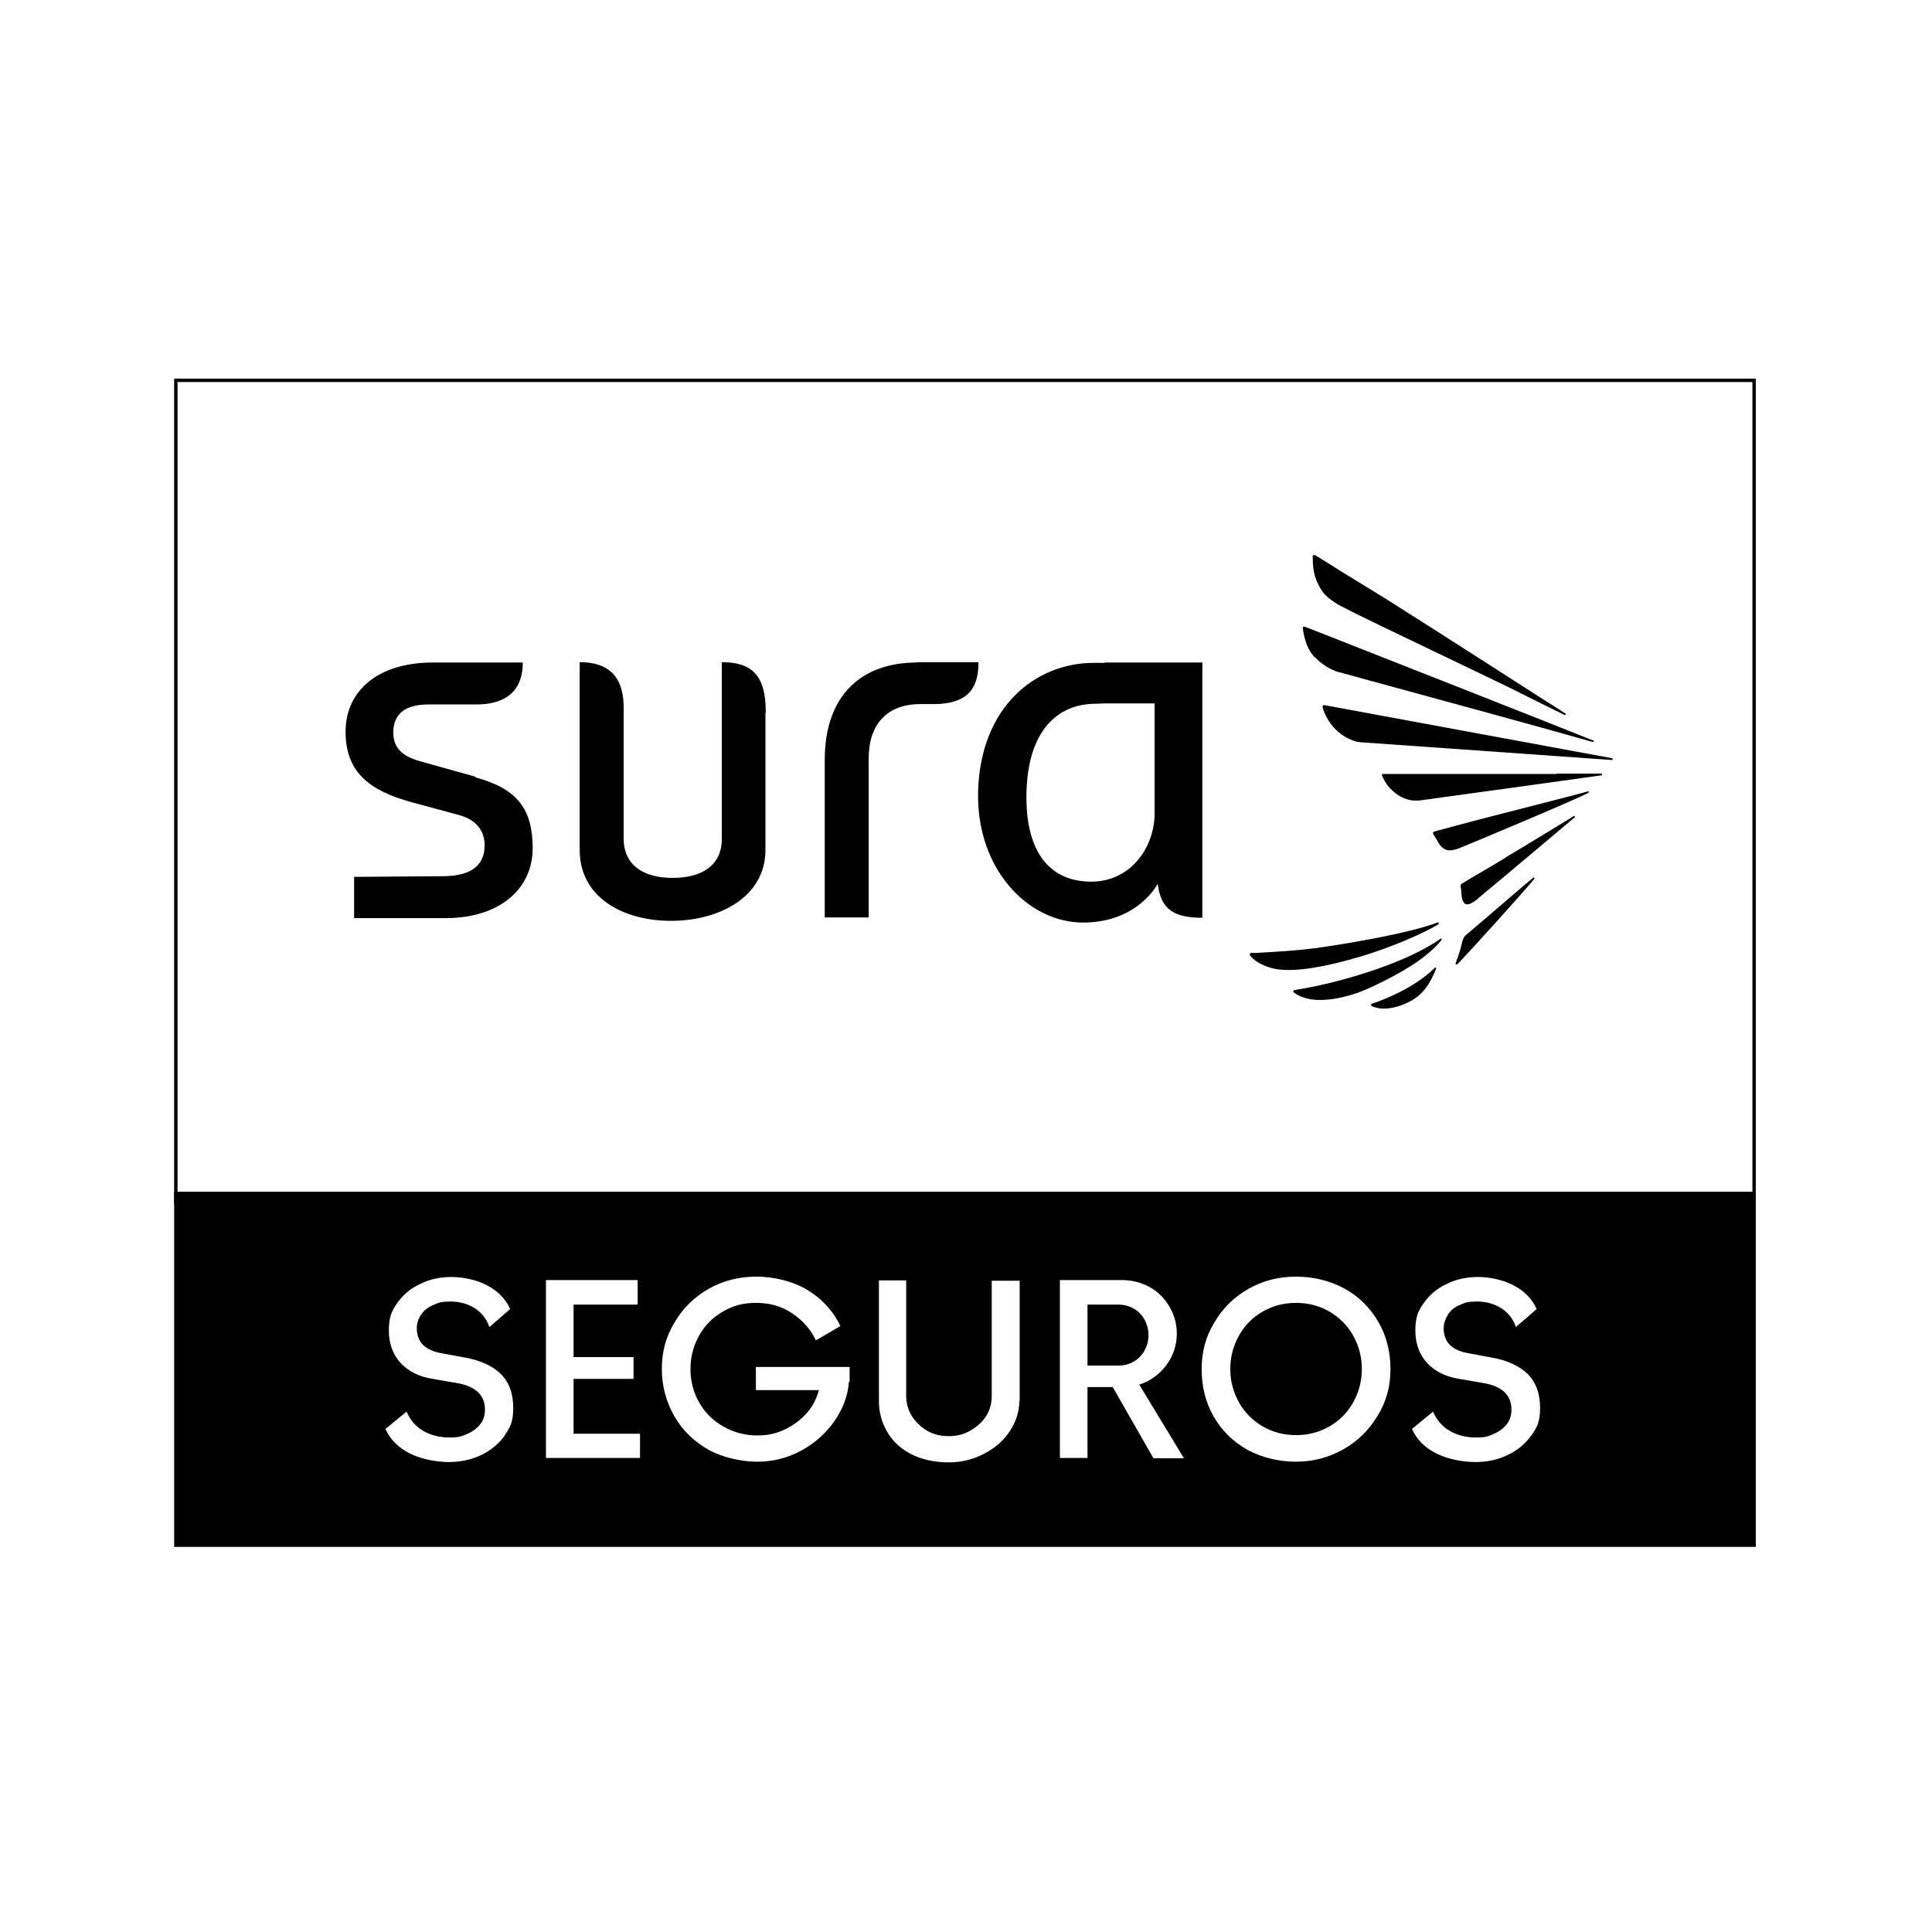
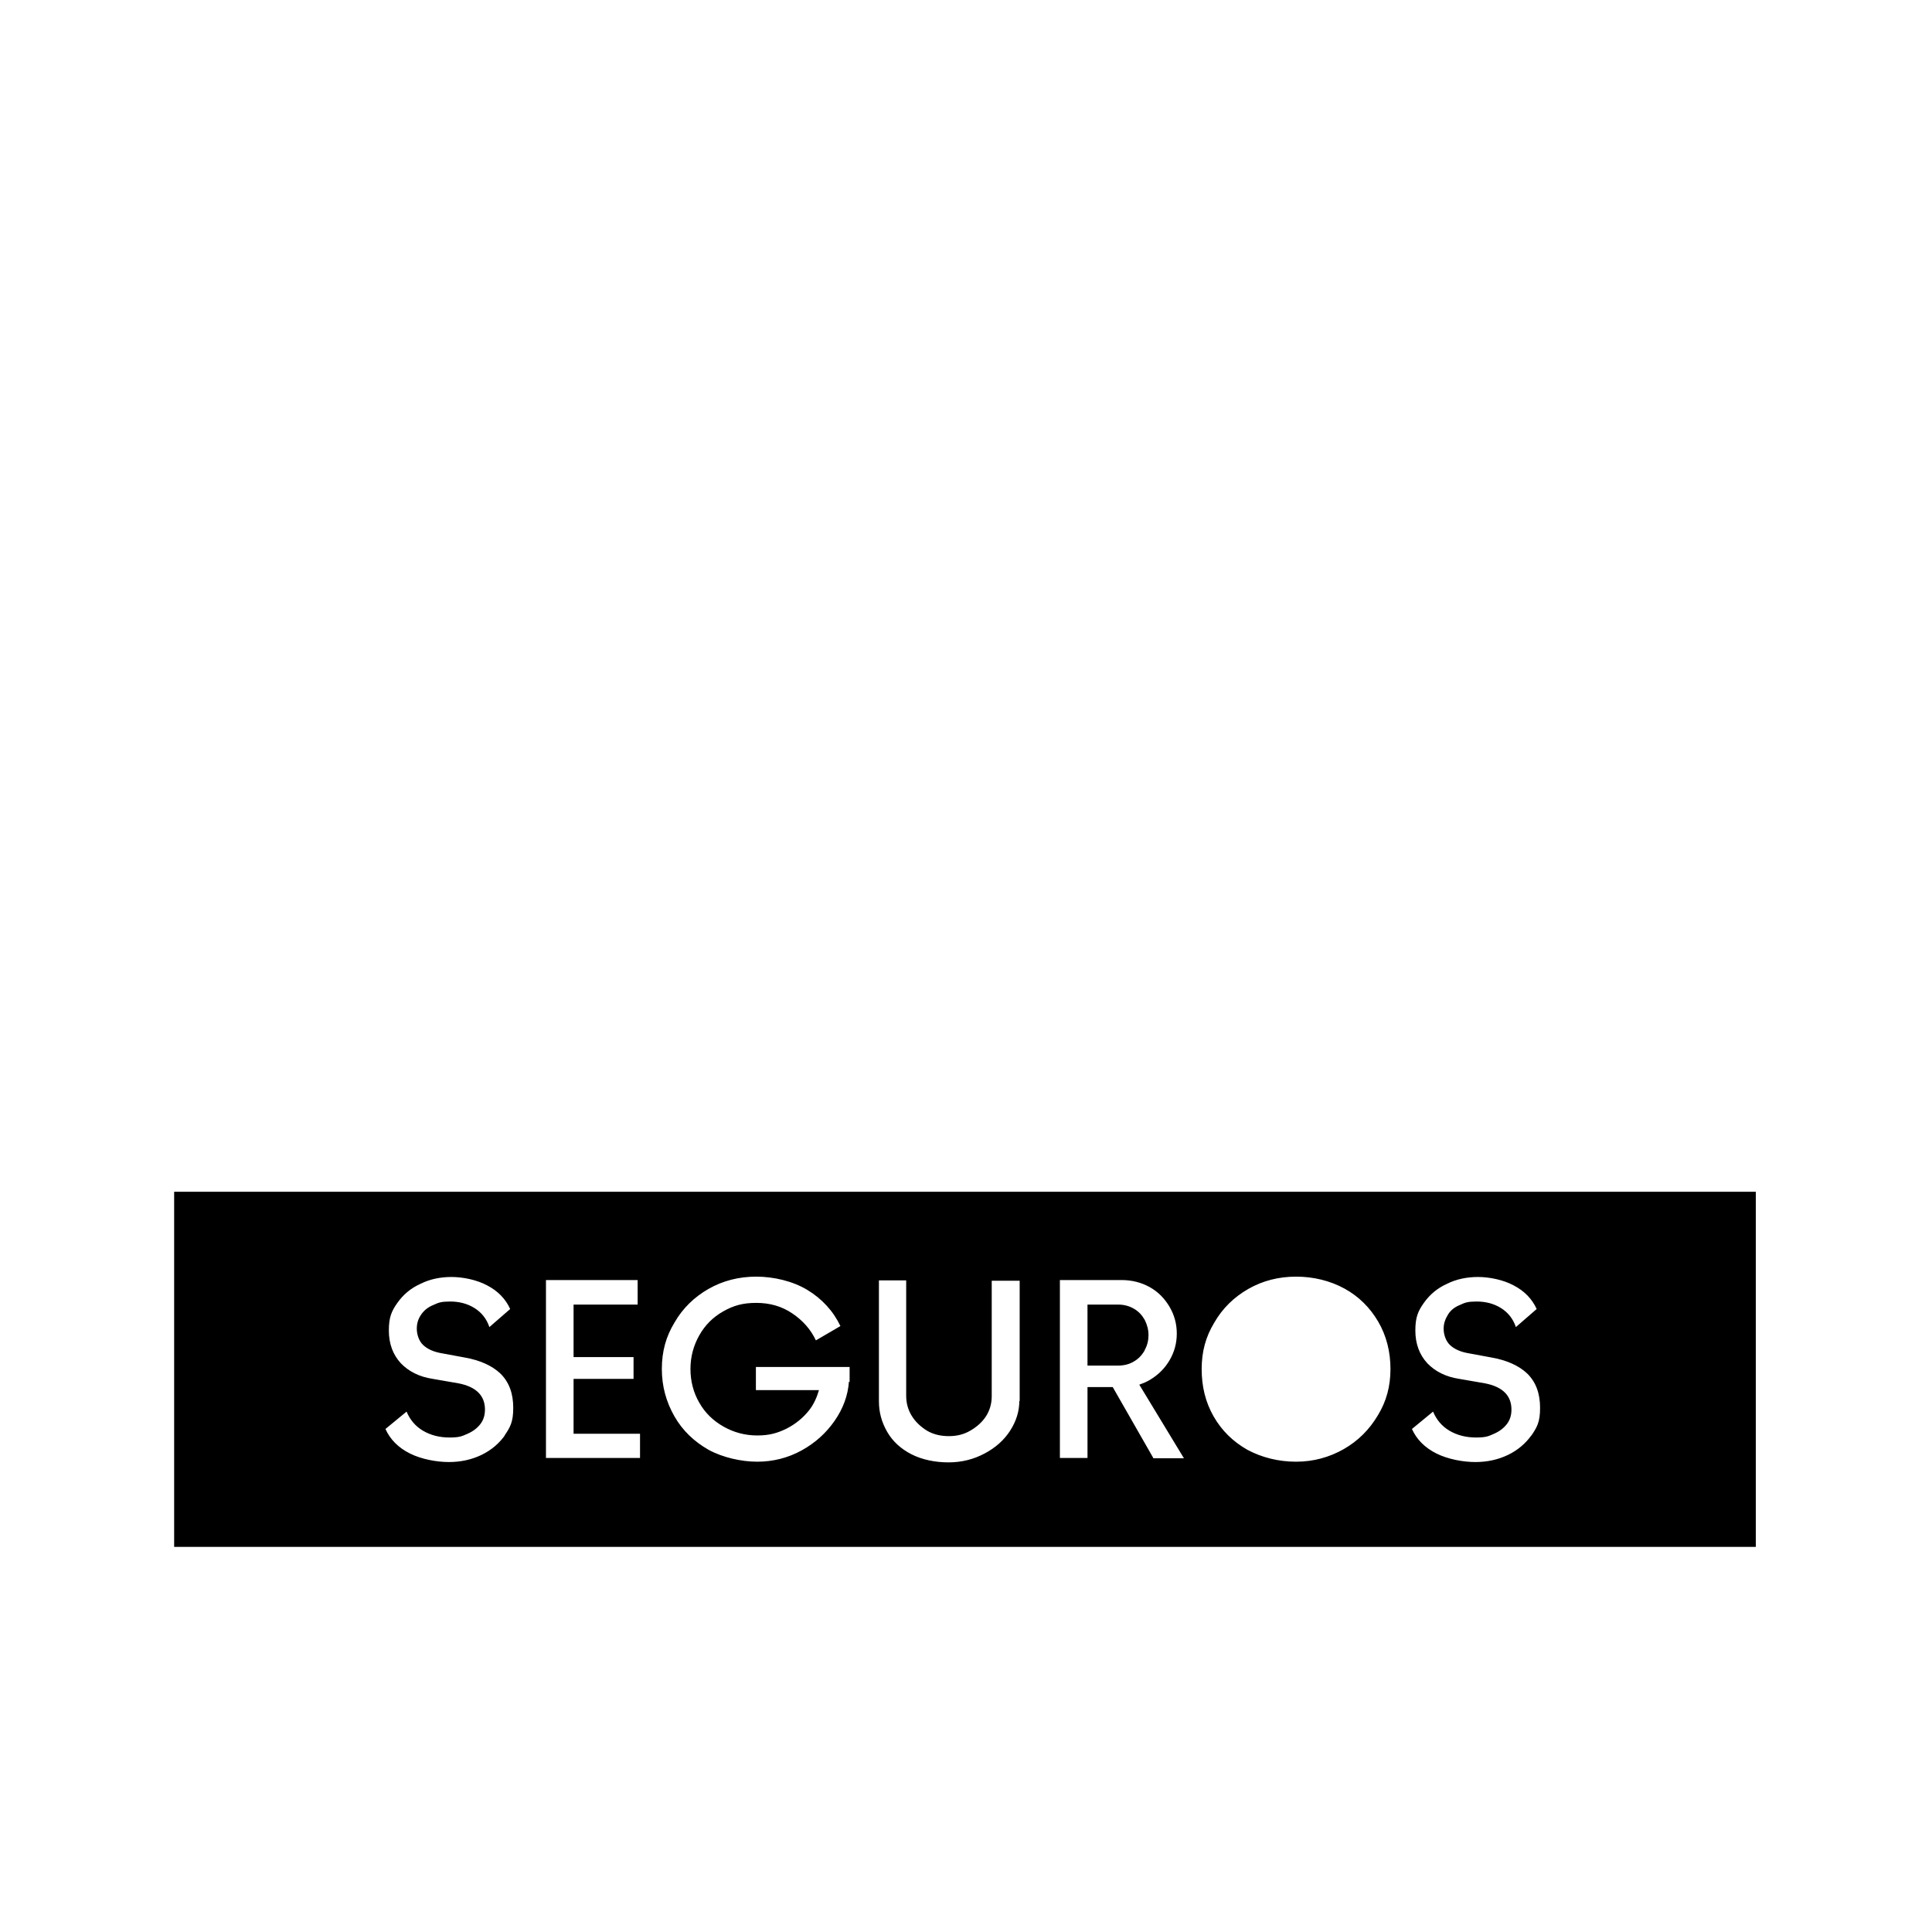
<svg xmlns="http://www.w3.org/2000/svg" id="Capa_1" data-name="Capa 1" version="1.1" viewBox="0 0 566.9 566.9">
  <defs>
    <style>
      .cls-1, .cls-2 {
        fill: #000000;
        stroke-width: 0px;
      }

      .cls-2 {
        fill-rule: evenodd;
      }
    </style>
  </defs>
  <g>
-     <path class="cls-2" d="M404.5,284.2c-7.6,2.6-15.7,4.9-24.6,6.3-.2,0-.4.2-.4.3s0,.2,0,.3c1.5,1.2,3.4,1.9,5.7,2.2,2.9.3,6.3,0,10.3-1.1,3.5-.9,6.9-2.5,10.7-4.4,3.6-1.8,7.1-3.8,10.1-5.9,3-2.2,5.3-4.3,6.7-6.1,0-.3,0-.4-.2-.4-4.6,3.2-10.9,6.2-18.4,8.8M422.1,271.1c.1-.3,0-.4-.1-.5-7.3,2.9-23.2,5.7-33.1,7.2-8.6,1.3-15.9,1.5-20,1.8h-1.8c-.2.2-.4.3-.4.5,0,.1,0,.2.2.4.7.9,3.1,3.1,7.9,3.9,5.5.8,13.8-.6,24-3.6,8.6-2.5,18.5-6.7,23.3-9.6M421,284c-6.2,6.1-15.4,9.5-18.4,10.5-.2,0-.3.2-.3.3,0,.1,0,.3.2.4.5.2,4.2,2.2,11.1-1.3,4-2,6-5.3,7.8-9.6,0-.2,0-.4-.2-.4,0,0-.2,0-.2,0M385.9,192.9c1.9,2,4.2,3.5,7.1,4.4h.2c.9.3,49.2,13.4,62,17,5.6,1.6,10,2.8,12.1,3.4.2,0,.4,0,.4-.2,0,0,0-.2-.2-.2-8.1-3.3-57.9-22.9-76.7-30.3l-7.9-3.1c-.3,0-.4,0-.5,0-.1.1-.1.3-.1.3,0,.7.5,4.3,2.1,6.9.5.7.9,1.3,1.5,1.9M388.1,173.7c1,1.2,1.9,2,3.6,3.1.6.4,1.2.8,1.9,1.1l4.5,2.3c2.5,1.3,39.8,19.1,45.3,21.8,6.5,3.3,12.9,6.4,15.7,7.8.3,0,.4,0,.3-.4-7-4.4-33.6-21.6-52.6-33.6l-13.7-8.4-2.5-1.6-4.7-2.9c-.2-.1-.4,0-.5,0-.2,0-.2.2-.2.3,0,.6-.1,4.2,1,6.9.5,1.2,1.1,2.5,1.9,3.5M473.1,222.5c-6.4-1.2-84.5-15.6-84.5-15.6-.2,0-.3,0-.5.2,0,.1,0,.3,0,.5,1.2,4.1,4.3,8.2,9.5,9.9.6.2,1.1.2,1.7.3,0,0,66.2,4.7,73.6,5.2.2,0,.3,0,.3-.2s0-.3-.2-.3M456.7,227.1c-6.9,0-15.4,0-23.3,0-10.7,0-27.6,0-27.6,0,0,0-.2,0-.3.1,0,.1,0,.2,0,.3.3.8,1.2,2.6,2.3,3.7,2.1,2.3,4.4,3.4,6.8,3.7.3,0,.6,0,.9,0s.6,0,.9,0c.3,0,50.7-7,53.5-7.4.1,0,.2-.1.2-.2s-.1-.3-.2-.3c-2.4,0-7.1,0-13.1,0M466,232.2c-3.1.9-15,3.9-25.5,6.6-9.1,2.3-19.3,5.1-19.3,5.1-1.1.3-.7.7-.6.9.2.4.9,1.4,1.5,2.5,1.6,2.8,3.8,2.4,5.8,1.7.4-.1,36.5-15.2,38.2-16.4.2-.1,0-.3,0-.4,0-.1-.2-.1-.3-.1M449.8,257.6c-4.8,4-12.1,10.4-19.7,16.8-.7.6-1,1.6-1.3,3-.5,2.2-1.6,5-1.6,5-.2.6,0,.9.7.3,5.9-6.3,18.8-20.6,22.3-24.8,0-.3,0-.4-.2-.4h-.2c0,0,0,0,0,0ZM441.7,251.7c-4.3,2.7-9.8,5.7-12.6,7.5-.3.2-.6.2-.5,1.1,0,0,.2.8.2,1.8.3,4.2,2,3.8,4.5,1.9l.3-.3c8.7-7.2,24.9-20.9,28.5-23.9,0-.3,0-.4-.2-.4-3.5,2.1-12.5,7.7-20.3,12.3" />
-     <path class="cls-2" d="M224.6,209.1v40.3c0,13.9-13.7,20.8-27.7,20.8s-26.8-6.8-26.8-20.8v-55.1c6,0,12.8,2,12.9,13.1v38.8c.1,7.6,5.7,11.4,14.4,11.4s14.4-3.8,14.4-11.4v-51.9c8.9,0,12.9,3.9,12.9,14.7M269,194.4c-16,0-27,9.4-27,28.6v46.2h12.9v-46.7c0-9.9,5.3-15.9,15.2-15.9h3.8c11.3,0,13.2-5.9,13.2-12.3h-18.1ZM324.2,194.4h28.6v74.9c-8.1,0-12.2-2.3-13.1-10,0,0-5.7,11.4-21.9,11.4s-31.4-15.8-30.8-38.5c.7-24.9,16.9-37.7,34-37.7h3.2s0,0,0,0ZM338.9,206.4h-14.9c-.8,0-1.6.1-2.5.1-11.2,0-19.8,7.9-20.3,25.8-.5,18.7,7.6,26.4,19,26.4s18.6-9.8,18.6-20.2v-32.1h0ZM139.5,227.9l-15.8-4.4c-4.3-1.2-8.3-3.1-8.3-8.5s3.3-8.3,10.4-8.3h14c6.2,0,13.6-2.1,13.6-12.3h-26.4c-16.2,0-25.6,8.4-25.6,20.3s7,17.3,19.4,20.7l13.7,3.7c5.7,1.5,7.7,5.1,7.7,8.9,0,5.6-3.5,9-12,9.1l-26.3.2v12.1h26.8c16.3,0,25.6-8.9,25.6-20.5s-4.6-17.5-16.8-20.8" />
-   </g>
+     </g>
  <g>
-     <path class="cls-1" d="M390,384.8c-3-1.7-6.2-2.5-9.7-2.5s-6.7.8-9.7,2.5-5.3,4-7,7c-1.7,3-2.6,6.3-2.6,9.9s.9,6.9,2.6,9.9c1.7,3,4.1,5.3,7,7,3,1.7,6.2,2.5,9.7,2.5s6.7-.8,9.7-2.5,5.3-4,7-7,2.6-6.3,2.6-9.9-.9-6.9-2.6-9.9c-1.7-3-4.1-5.3-7-7Z" />
    <path class="cls-1" d="M335.9,396.1c.8-1.4,1.1-2.9,1.1-4.4s-.4-3-1.1-4.4c-.8-1.4-1.8-2.5-3.2-3.3s-2.9-1.2-4.6-1.2h-9v17.9h9c1.7,0,3.3-.4,4.6-1.2,1.4-.8,2.4-1.9,3.2-3.3h0Z" />
    <path class="cls-1" d="M51.1,349.7v104.2h464.1v-104.2H51.1ZM148.2,421.1c-1.7,2.4-4,4.4-6.9,5.8-2.9,1.4-6.1,2.1-9.6,2.1s-8-.8-11.4-2.5c-3.4-1.7-5.8-4.1-7.2-7.2l6.2-5.1c1,2.4,2.6,4.3,4.8,5.6s4.8,2,7.8,2,3.7-.4,5.3-1.1c1.6-.7,2.9-1.7,3.8-2.9s1.3-2.6,1.3-4.2c0-4.1-2.6-6.7-7.8-7.7l-7.5-1.3c-4-.6-7.1-2.2-9.4-4.6-2.3-2.5-3.5-5.7-3.5-9.6s.8-5.7,2.5-8.1c1.7-2.4,3.9-4.3,6.8-5.6,2.8-1.4,5.9-2,9.1-2s7.4.8,10.5,2.5c3.1,1.6,5.4,4,6.7,6.9l-6.1,5.3c-.8-2.4-2.3-4.3-4.4-5.6-2.1-1.3-4.5-1.9-7.1-1.9s-3.4.3-4.9,1c-1.5.6-2.7,1.5-3.6,2.8s-1.3,2.6-1.3,4.2.6,3.6,1.9,4.8c1.3,1.2,3.1,2,5.5,2.4l6.5,1.2c4.6.8,8.2,2.4,10.7,4.8,2.5,2.5,3.7,5.8,3.7,10s-.9,5.7-2.6,8.2h0ZM187.8,427.8h-27.6v-52.2h26.9v7.2h-18.8v15.4h17.6v6.4h-17.6v16.1h19.5v7.2h0ZM249.1,405.4c-.3,4.1-1.7,7.9-4.2,11.5s-5.7,6.5-9.7,8.7c-4,2.2-8.4,3.3-13,3.3s-10.1-1.2-14.3-3.5c-4.2-2.4-7.6-5.6-10-9.8-2.4-4.2-3.7-8.8-3.7-13.9s1.2-9.5,3.7-13.6c2.4-4.2,5.8-7.5,10-9.9,4.2-2.4,8.9-3.6,14-3.6s10.7,1.3,15,3.9,7.6,6.2,9.7,10.6l-7.2,4.2c-1.5-3.2-3.8-5.8-6.9-7.9-3.1-2.1-6.6-3.1-10.6-3.1s-6.7.8-9.7,2.5-5.3,4-7,7c-1.7,3-2.6,6.3-2.6,9.9s.9,7,2.6,9.9c1.7,3,4.1,5.3,7.1,7s6.3,2.6,9.9,2.6,5.9-.7,8.6-2c2.7-1.4,4.9-3.2,6.7-5.5,1.3-1.7,2.2-3.7,2.8-5.8h-18.5v-6.8h27.5v4.4c0,0,0,0,0,0ZM299.1,411c0,3.1-.9,6-2.7,8.8-1.8,2.8-4.3,5-7.5,6.7-3.2,1.7-6.7,2.6-10.6,2.6s-7.8-.8-10.9-2.4c-3.1-1.6-5.5-3.8-7.1-6.6-1.6-2.8-2.4-5.7-2.4-8.9v-35.5h8v33.9c0,2,.5,4,1.6,5.8,1.1,1.8,2.6,3.2,4.5,4.4,1.9,1.1,4,1.6,6.4,1.6s4.4-.5,6.3-1.6,3.5-2.5,4.6-4.2,1.7-3.7,1.7-5.9v-33.9h8.2v35.4h0ZM338.4,427.8l-11.9-20.8h-7.4v20.8h-8.1v-52.2h18.1c3,0,5.8.7,8.3,2.1,2.5,1.4,4.4,3.4,5.8,5.8s2.1,5,2.1,7.8-.7,5.4-2.1,7.8c-1.4,2.4-3.3,4.3-5.8,5.8-1,.6-2,1-3.1,1.4l13.1,21.6h-9ZM404.3,415.3c-2.5,4.2-5.8,7.5-10,9.9s-8.9,3.7-14,3.7-10-1.2-14.3-3.5c-4.2-2.4-7.5-5.6-9.9-9.8-2.4-4.2-3.5-8.8-3.5-13.9s1.2-9.5,3.7-13.6c2.4-4.2,5.8-7.5,10-9.9,4.2-2.4,8.9-3.6,14-3.6s10,1.2,14.2,3.5c4.2,2.3,7.5,5.6,9.9,9.7,2.4,4.1,3.6,8.8,3.6,13.9s-1.2,9.5-3.7,13.6h0ZM449.4,421.1c-1.7,2.4-4,4.4-6.9,5.8-2.9,1.4-6.1,2.1-9.6,2.1s-8-.8-11.4-2.5-5.8-4.1-7.2-7.2l6.2-5.1c1,2.4,2.6,4.3,4.8,5.6s4.8,2,7.8,2,3.7-.4,5.3-1.1c1.6-.7,2.9-1.7,3.8-2.9.9-1.2,1.3-2.6,1.3-4.2,0-4.1-2.6-6.7-7.8-7.7l-7.5-1.3c-4-.6-7.1-2.2-9.4-4.6-2.3-2.5-3.5-5.7-3.5-9.6s.8-5.7,2.5-8.1c1.7-2.4,3.9-4.3,6.8-5.6,2.8-1.4,5.9-2,9.1-2s7.4.8,10.5,2.5c3.1,1.6,5.4,4,6.7,6.9l-6.1,5.3c-.8-2.4-2.3-4.3-4.4-5.6-2.1-1.3-4.5-1.9-7.1-1.9s-3.4.3-4.9,1c-1.5.6-2.7,1.5-3.5,2.8s-1.3,2.6-1.3,4.2.6,3.6,1.9,4.8c1.3,1.2,3.1,2,5.5,2.4l6.5,1.2c4.6.8,8.2,2.4,10.7,4.8,2.5,2.5,3.7,5.8,3.7,10s-.9,5.7-2.6,8.2h0Z" />
  </g>
-   <path class="cls-1" d="M514.2,112.1v240.3H52.1V112.1h462.1M515.2,111.1H51.1v242.3h464.1V111.1h0Z" />
</svg>